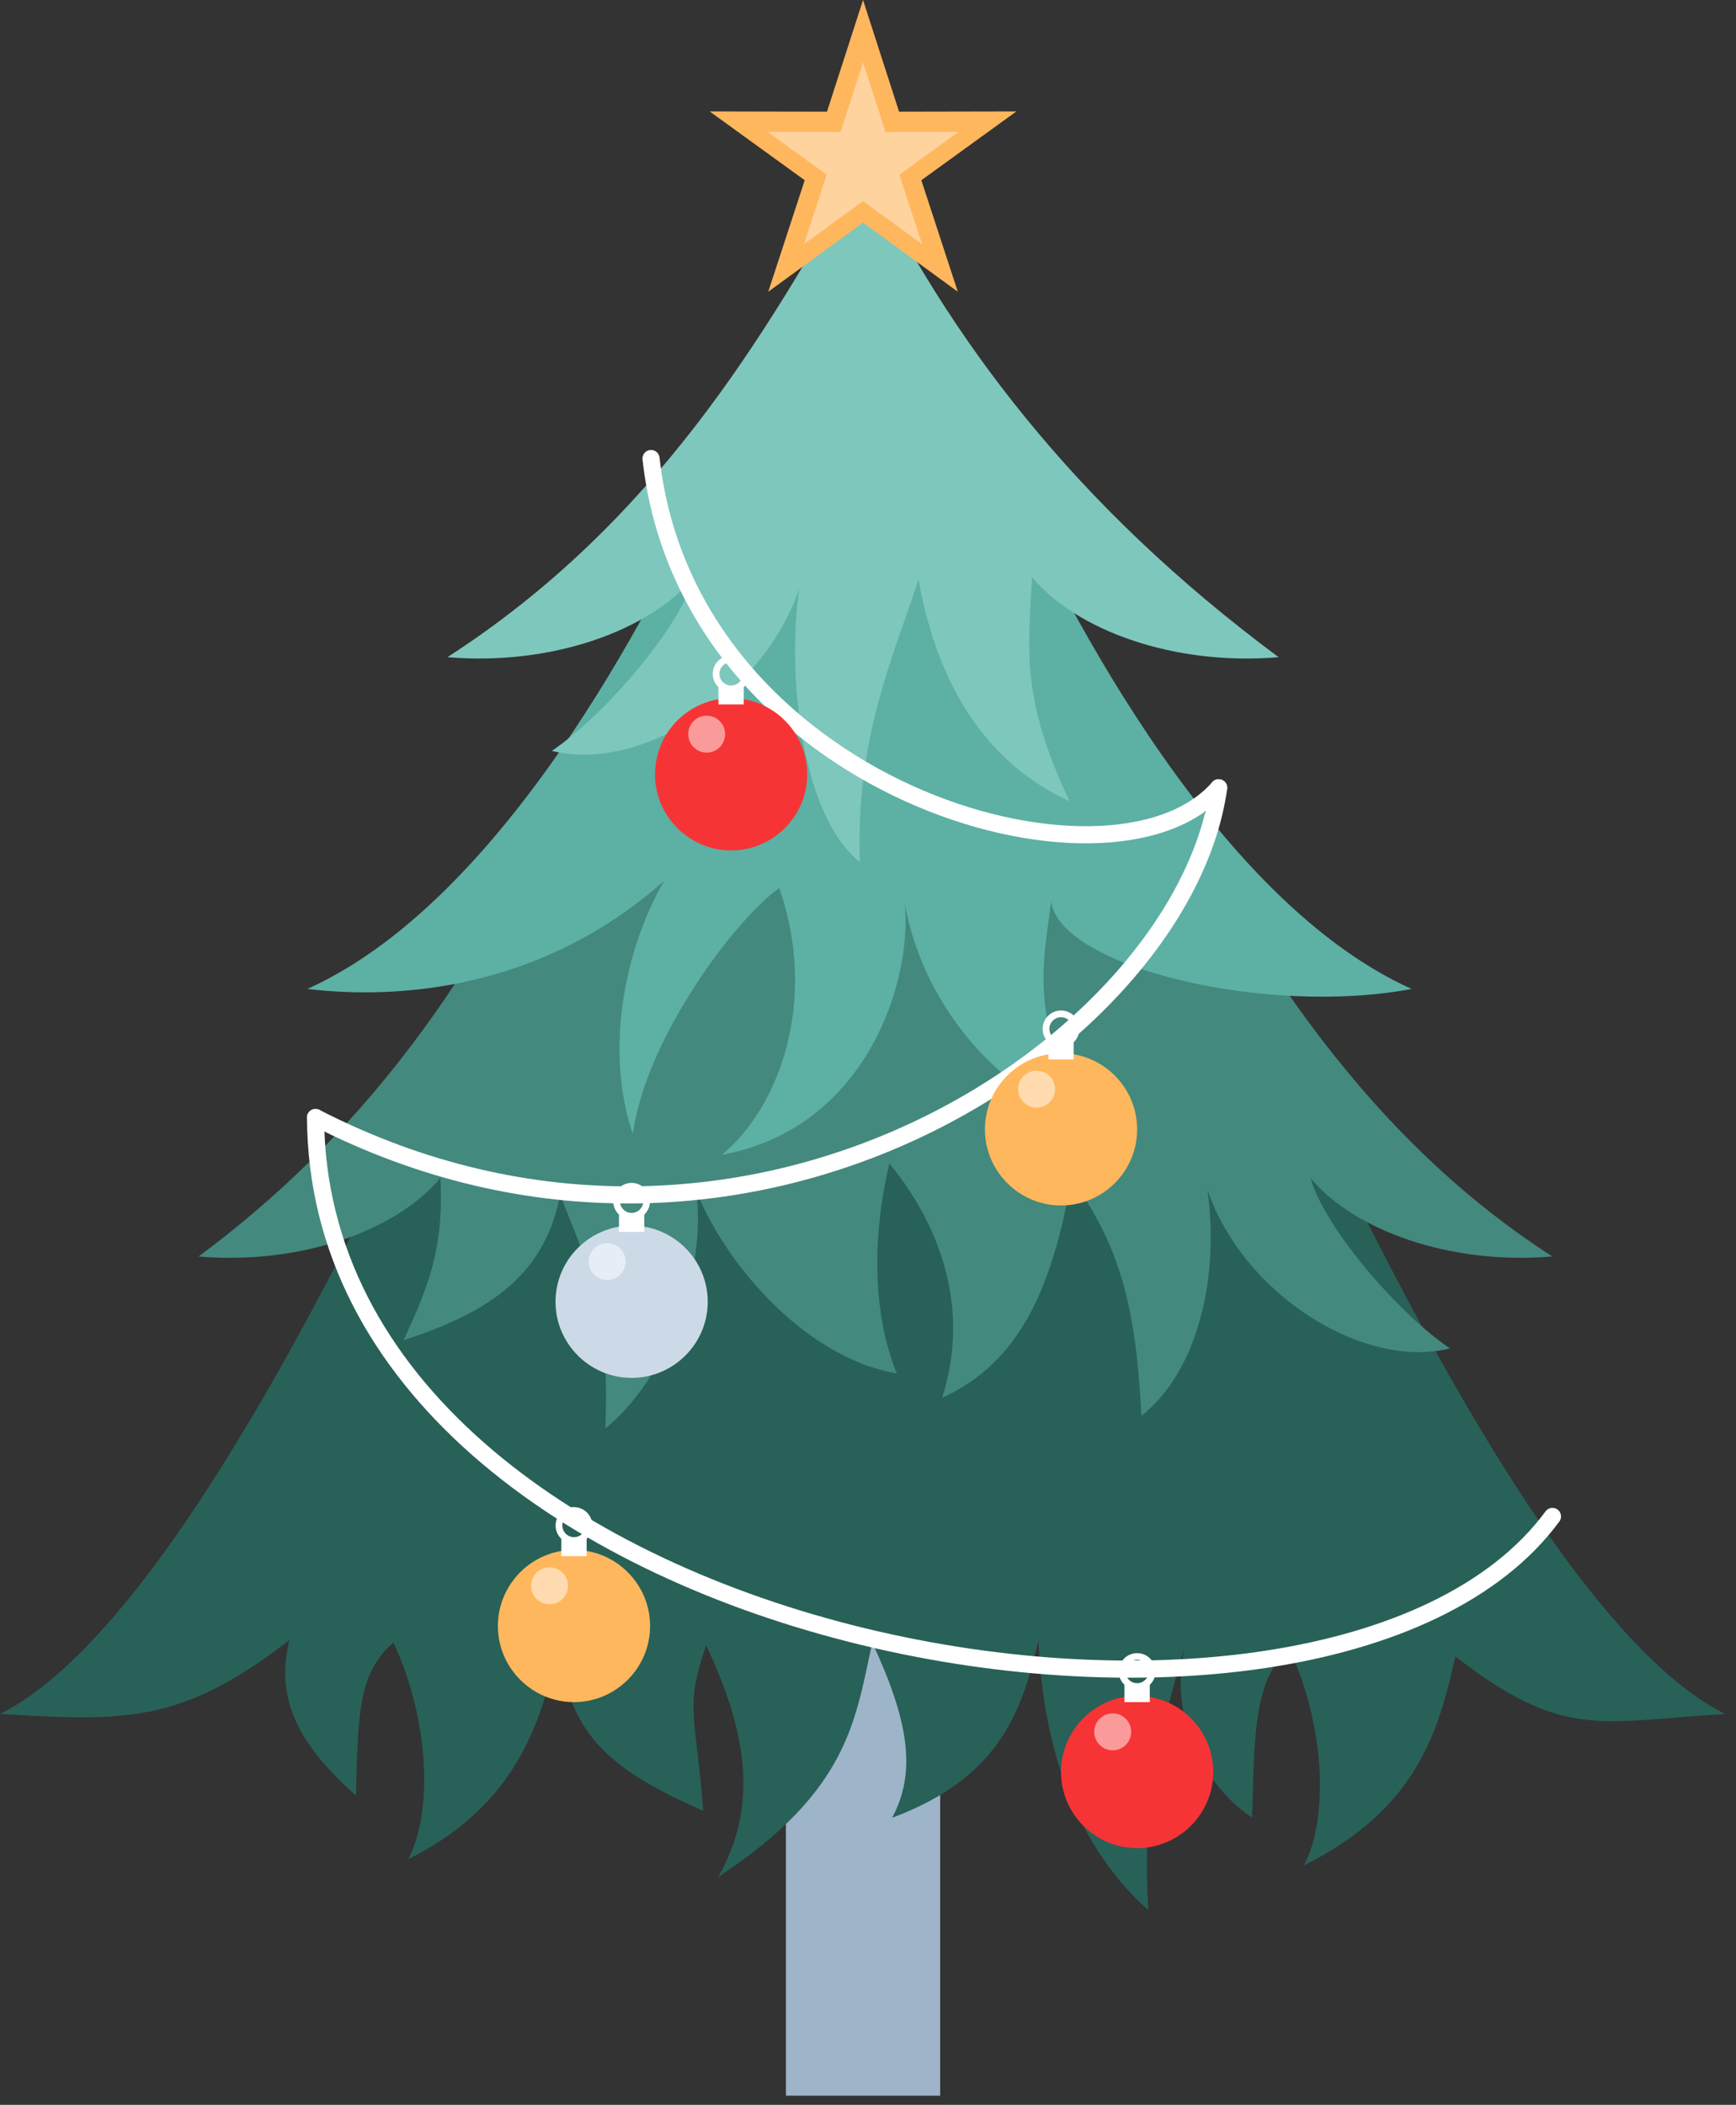
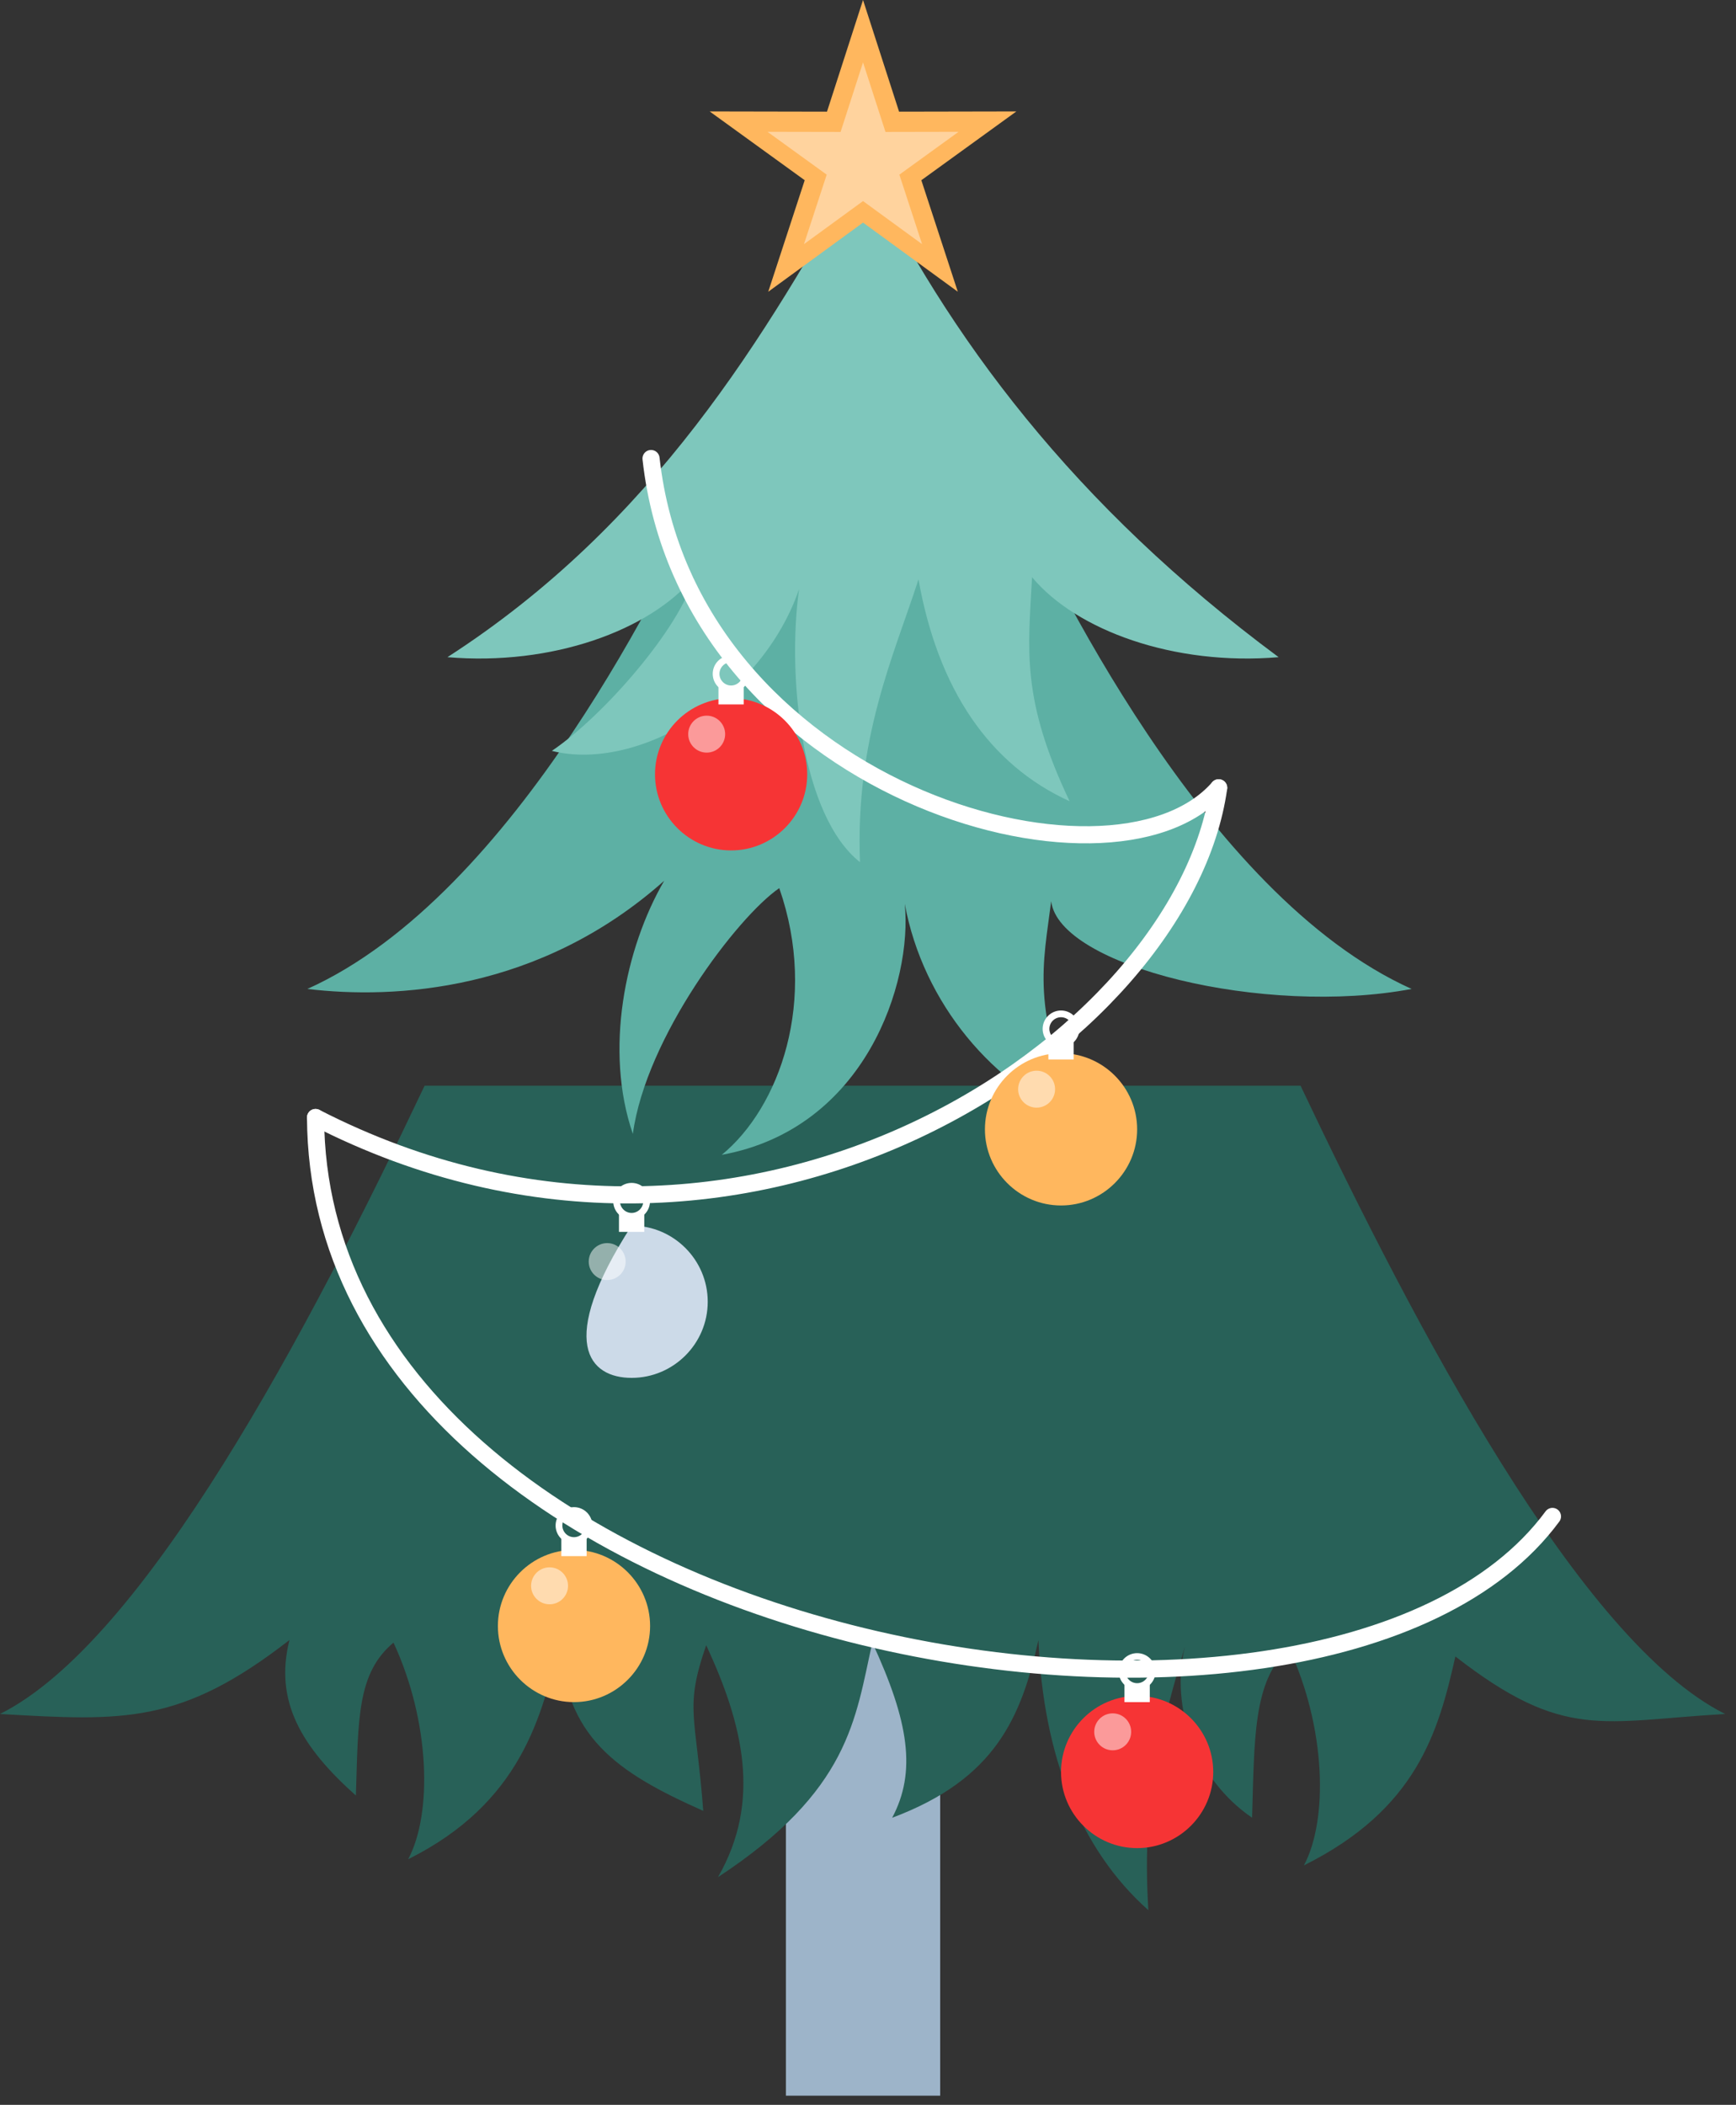
<svg xmlns="http://www.w3.org/2000/svg" width="146" height="177" viewBox="0 0 146 177" fill="none">
  <rect x="0" y="0" width="146" height="177" fill="#333333" stroke="none" />
  <path d="M79.07 117.609H66.095V176.227H79.07V117.609Z" fill="#9DB4C9" />
  <path fill-rule="evenodd" clip-rule="evenodd" d="M0 144.13C12.207 138.027 26.025 111.716 35.709 91.299H109.379C119.063 111.716 132.881 138.026 145.088 144.13C134.718 144.723 131.555 146.412 122.399 139.291C120.961 145.72 119.112 152.147 109.661 156.862C111.716 153.005 111.51 145.291 108.429 138.648C105.347 141.219 105.506 146.424 105.301 152.852C100.587 149.645 98.362 143.576 99.661 138.426C97.812 144.806 95.963 150.931 96.58 160.629C90.827 155.525 87.745 147.613 87.334 137.915C85.895 144.343 83.756 149.595 75.031 152.858C77.085 149.001 76.445 144.772 73.363 138.13C71.925 144.558 71.478 150.565 60.383 157.851C64.082 151.422 62.474 144.987 59.392 138.344C57.543 143.701 58.528 144.133 59.145 152.276C51.795 149.007 47.476 146.058 47.065 137.916C45.627 144.344 43.778 151.629 34.327 156.344C36.382 152.487 36.176 144.773 33.094 138.13C30.013 140.701 30.137 144.559 29.931 150.988C25.362 146.91 23.046 143.059 24.345 137.909C15.19 145.03 10.37 144.724 0 144.13Z" fill="#286158" />
-   <path fill-rule="evenodd" clip-rule="evenodd" d="M96.382 63.741C104.48 78.303 113.551 94.692 130.555 105.659C121.943 106.391 113.881 103.46 110.216 99.062C111.402 103.266 117.631 110.476 121.944 113.389C114.706 115.199 104.565 108.897 101.549 100.049C102.554 107.288 100.82 115.237 95.995 119.058C95.526 109.835 94.217 104.872 90.121 99.102C88.512 108.151 85.865 114.527 79.229 117.543C82.078 108.667 77.757 101.416 74.797 97.84C73.622 102.717 73.055 109.652 75.422 115.496C67.26 114.075 60.605 105.572 58.539 100.049C59.544 107.288 55.736 116.287 50.911 120.108C51.313 109.853 49.468 106.532 47.106 100.474C45.746 107.615 40.572 110.52 33.937 112.706C35.935 108.39 37.355 105.076 37.036 99.063C33.371 103.461 25.309 106.392 16.697 105.66C33.551 93.158 41.876 78.009 48.916 63.458L96.382 63.741Z" fill="#43897E" />
  <path fill-rule="evenodd" clip-rule="evenodd" d="M25.851 83.161C33.187 84.041 45.374 83.388 55.859 74.064C52.564 79.741 50.805 88.316 53.224 95.352C54.323 87.217 62.019 77.102 65.537 74.683C68.835 84.138 65.537 93.153 60.7 97.111C72.793 94.912 76.751 82.599 76.092 76.003C77.631 84.358 83.568 91.395 90.824 94.253C86.647 84.798 87.746 81.06 88.406 75.783C89.065 81.28 106.375 85.483 118.719 83.161C101.112 75.238 88.226 47.794 85.122 41.25H59.448C56.344 47.795 43.458 75.238 25.851 83.161Z" fill="#5DB0A4" />
  <path fill-rule="evenodd" clip-rule="evenodd" d="M107.533 55.262C90.35 42.517 79.758 28.395 72.582 13.561C64.326 28.406 54.967 44.081 37.631 55.262C46.411 56.009 54.63 53.021 58.366 48.537C57.157 52.822 50.806 60.173 46.409 63.142C53.789 64.987 64.127 58.562 67.202 49.542C66.177 56.922 67.407 68.607 72.327 72.502C71.917 62.048 75.196 55.077 77.246 48.722C78.886 57.947 83.191 64.302 89.956 67.377C85.856 58.767 86.471 54.667 86.797 48.537C90.534 53.02 98.753 56.009 107.533 55.262Z" fill="#7EC7BC" />
  <path fill-rule="evenodd" clip-rule="evenodd" d="M72.582 0L75.613 9.389L85.479 9.37L77.486 15.155L80.553 24.533L72.582 18.718L64.61 24.533L67.677 15.155L59.684 9.37L69.551 9.389L72.582 0Z" fill="#FFB75E" />
  <path fill-rule="evenodd" clip-rule="evenodd" d="M72.582 5.245L74.47 11.095L80.618 11.083L75.638 14.687L77.548 20.53L72.582 16.908L67.615 20.53L69.526 14.687L64.546 11.083L70.694 11.095L72.582 5.245Z" fill="#FFD39E" />
  <path d="M54.753 38.558C57.829 66.367 93.479 76.592 102.492 66.247" stroke="white" stroke-width="1.44" stroke-miterlimit="22.926" stroke-linecap="round" stroke-linejoin="round" />
  <path d="M102.492 66.247C99.542 87.504 62.755 112.575 26.537 93.972" stroke="white" stroke-width="1.44" stroke-miterlimit="22.926" stroke-linecap="round" stroke-linejoin="round" />
  <path d="M130.564 127.517C111.405 153.53 26.74 138.87 26.538 93.973" stroke="white" stroke-width="1.44" stroke-miterlimit="22.926" stroke-linecap="round" stroke-linejoin="round" />
  <path fill-rule="evenodd" clip-rule="evenodd" d="M89.234 101.369C92.759 101.369 95.635 98.494 95.635 94.968C95.635 91.443 92.76 88.568 89.234 88.568C85.709 88.568 82.834 91.443 82.834 94.968C82.833 98.493 85.709 101.369 89.234 101.369Z" fill="#FFB75E" />
  <path opacity="0.5" fill-rule="evenodd" clip-rule="evenodd" d="M87.18 90.036C88.038 90.036 88.733 90.732 88.733 91.59C88.733 92.448 88.037 93.143 87.18 93.143C86.322 93.143 85.626 92.447 85.626 91.59C85.626 90.732 86.322 90.036 87.18 90.036Z" fill="white" />
  <path d="M90.298 87.58H88.17V89.091H90.298V87.58Z" fill="white" />
  <path fill-rule="evenodd" clip-rule="evenodd" d="M89.234 87.782C89.929 87.782 90.496 87.215 90.496 86.519C90.496 85.824 89.929 85.256 89.234 85.256C88.539 85.256 87.971 85.823 87.971 86.519C87.971 87.215 88.539 87.782 89.234 87.782Z" stroke="white" stroke-width="0.567" stroke-miterlimit="22.926" />
  <path fill-rule="evenodd" clip-rule="evenodd" d="M61.487 71.513C65.012 71.513 67.888 68.638 67.888 65.112C67.888 61.587 65.013 58.712 61.487 58.712C57.962 58.712 55.087 61.587 55.087 65.112C55.086 68.638 57.962 71.513 61.487 71.513Z" fill="#F63435" />
  <path opacity="0.5" fill-rule="evenodd" clip-rule="evenodd" d="M59.433 60.181C60.291 60.181 60.986 60.877 60.986 61.735C60.986 62.593 60.29 63.288 59.433 63.288C58.575 63.288 57.879 62.592 57.879 61.735C57.879 60.877 58.575 60.181 59.433 60.181Z" fill="white" />
  <path d="M62.551 57.725H60.423V59.236H62.551V57.725Z" fill="white" />
  <path fill-rule="evenodd" clip-rule="evenodd" d="M61.487 57.927C62.182 57.927 62.75 57.36 62.75 56.664C62.75 55.969 62.183 55.401 61.487 55.401C60.792 55.401 60.224 55.968 60.224 56.664C60.224 57.36 60.792 57.927 61.487 57.927Z" stroke="white" stroke-width="0.567" stroke-miterlimit="22.926" />
  <path fill-rule="evenodd" clip-rule="evenodd" d="M48.273 143.132C51.798 143.132 54.674 140.256 54.674 136.731C54.674 133.206 51.799 130.331 48.273 130.331C44.748 130.331 41.873 133.206 41.873 136.731C41.873 140.256 44.748 143.132 48.273 143.132Z" fill="#FFB75E" />
  <path opacity="0.5" fill-rule="evenodd" clip-rule="evenodd" d="M46.219 131.799C47.077 131.799 47.772 132.495 47.772 133.353C47.772 134.211 47.076 134.906 46.219 134.906C45.361 134.906 44.665 134.21 44.665 133.353C44.666 132.495 45.361 131.799 46.219 131.799Z" fill="white" />
  <path d="M49.337 129.344H47.209V130.855H49.337V129.344Z" fill="white" />
  <path fill-rule="evenodd" clip-rule="evenodd" d="M48.273 129.545C48.968 129.545 49.536 128.978 49.536 128.282C49.536 127.587 48.969 127.019 48.273 127.019C47.578 127.019 47.01 127.586 47.01 128.282C47.011 128.978 47.578 129.545 48.273 129.545Z" stroke="white" stroke-width="0.567" stroke-miterlimit="22.926" />
  <path fill-rule="evenodd" clip-rule="evenodd" d="M95.634 155.409C99.159 155.409 102.035 152.534 102.035 149.008C102.035 145.483 99.16 142.608 95.634 142.608C92.109 142.608 89.234 145.483 89.234 149.008C89.234 152.534 92.109 155.409 95.634 155.409Z" fill="#F63435" />
  <path opacity="0.5" fill-rule="evenodd" clip-rule="evenodd" d="M93.58 144.077C94.438 144.077 95.133 144.773 95.133 145.631C95.133 146.489 94.437 147.184 93.58 147.184C92.722 147.184 92.026 146.488 92.026 145.631C92.027 144.772 92.722 144.077 93.58 144.077Z" fill="white" />
  <path d="M96.698 141.621H94.57V143.132H96.698V141.621Z" fill="white" />
  <path fill-rule="evenodd" clip-rule="evenodd" d="M95.634 141.823C96.329 141.823 96.897 141.256 96.897 140.56C96.897 139.865 96.33 139.297 95.634 139.297C94.939 139.297 94.371 139.864 94.371 140.56C94.372 141.255 94.939 141.823 95.634 141.823Z" stroke="white" stroke-width="0.567" stroke-miterlimit="22.926" />
-   <path fill-rule="evenodd" clip-rule="evenodd" d="M53.12 115.866C56.645 115.866 59.521 112.991 59.521 109.465C59.521 105.94 56.646 103.065 53.12 103.065C49.595 103.065 46.72 105.94 46.72 109.465C46.72 112.991 49.595 115.866 53.12 115.866Z" fill="#CCDAE8" />
+   <path fill-rule="evenodd" clip-rule="evenodd" d="M53.12 115.866C56.645 115.866 59.521 112.991 59.521 109.465C59.521 105.94 56.646 103.065 53.12 103.065C46.72 112.991 49.595 115.866 53.12 115.866Z" fill="#CCDAE8" />
  <path opacity="0.5" fill-rule="evenodd" clip-rule="evenodd" d="M51.066 104.533C51.924 104.533 52.619 105.229 52.619 106.087C52.619 106.945 51.923 107.64 51.066 107.64C50.208 107.64 49.512 106.944 49.512 106.087C49.513 105.229 50.208 104.533 51.066 104.533Z" fill="white" />
  <path d="M54.184 102.078H52.056V103.589H54.184V102.078Z" fill="white" />
  <path fill-rule="evenodd" clip-rule="evenodd" d="M53.12 102.28C53.815 102.28 54.383 101.713 54.383 101.017C54.383 100.322 53.816 99.754 53.12 99.754C52.425 99.754 51.857 100.321 51.857 101.017C51.858 101.712 52.425 102.28 53.12 102.28Z" stroke="white" stroke-width="0.567" stroke-miterlimit="22.926" />
</svg>